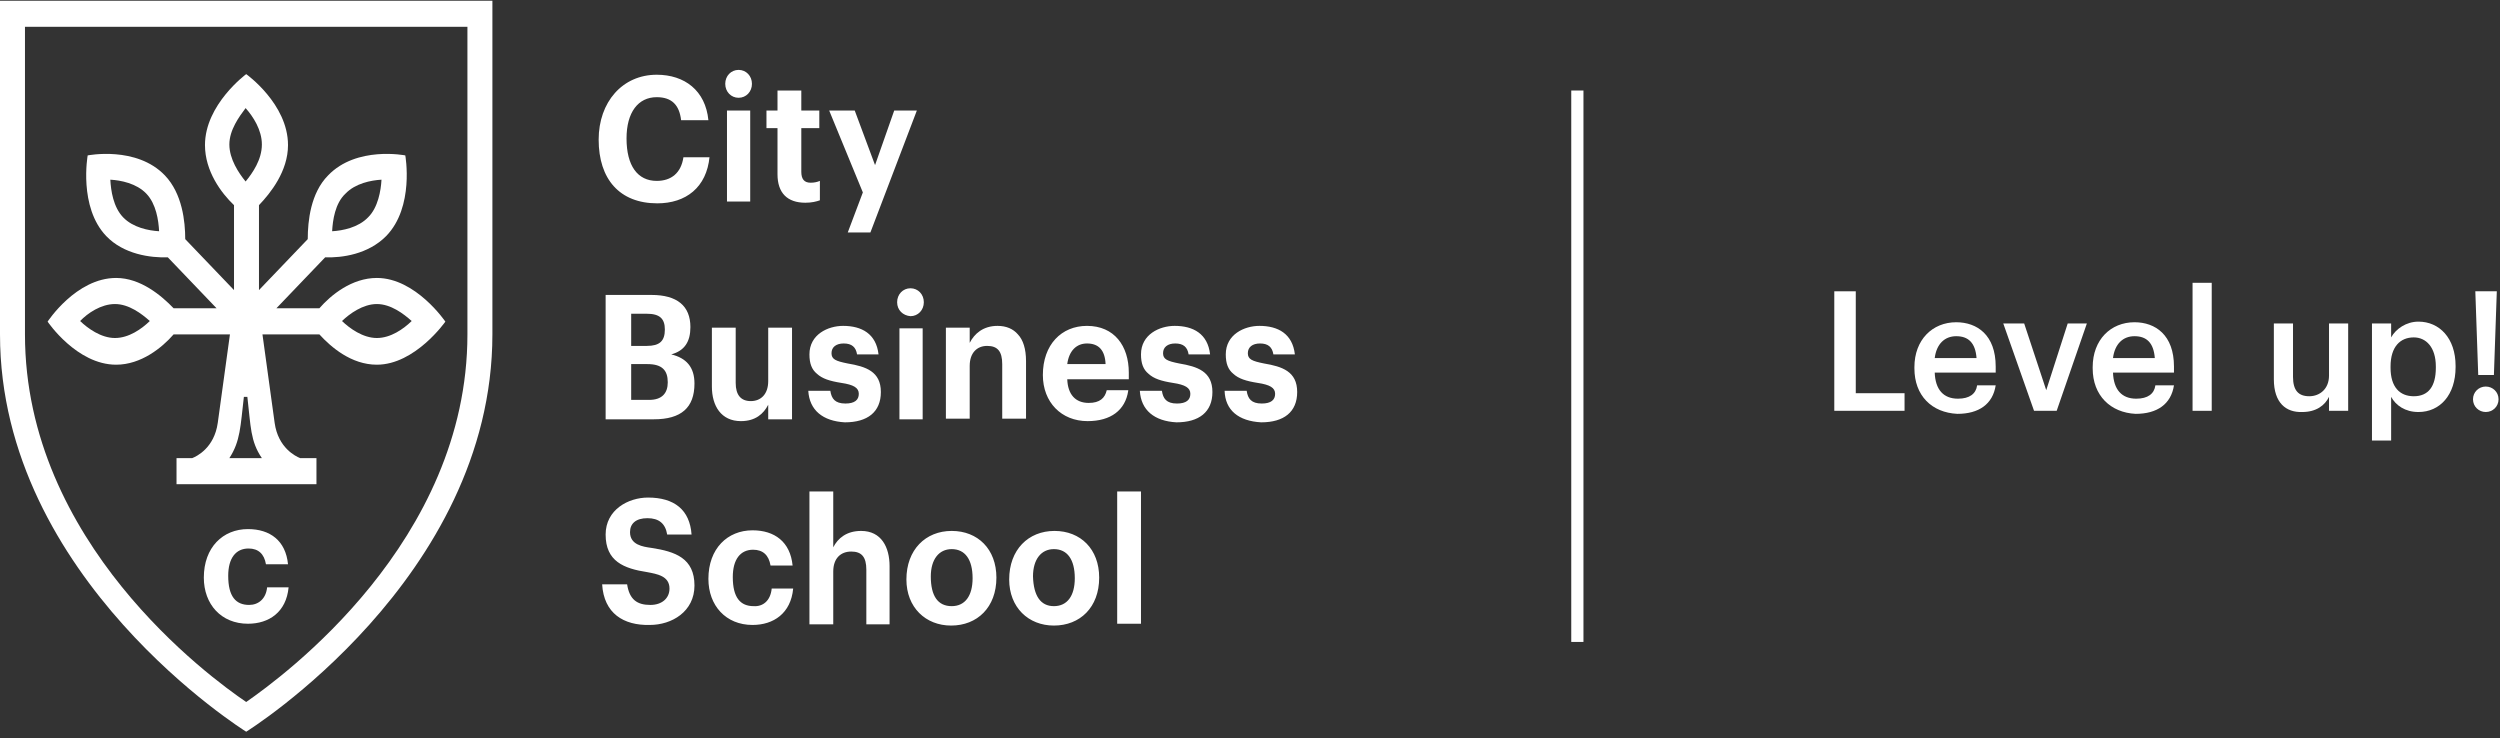
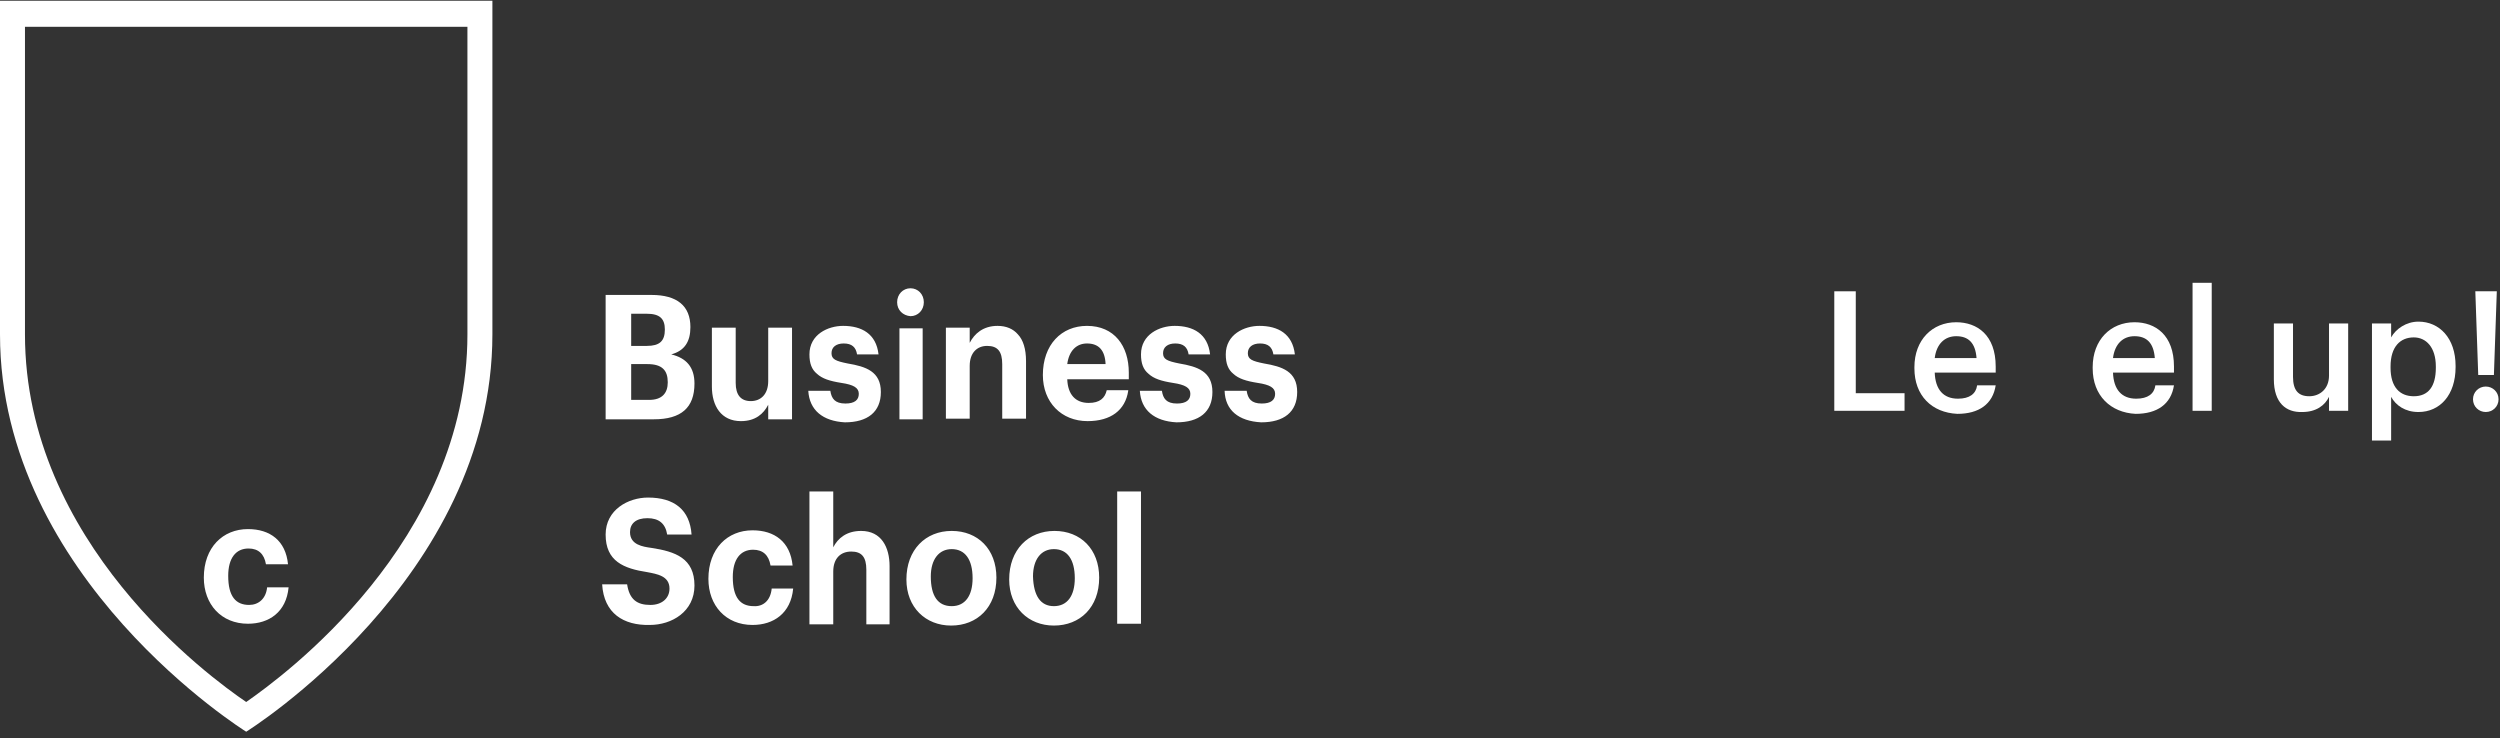
<svg xmlns="http://www.w3.org/2000/svg" width="413" height="122" viewBox="0 0 413 122" fill="none">
  <rect x="0" y="0" width="413" height="122" fill="#333333" stroke="none" />
  <path d="M100.05 48.724H107.628C111.849 48.724 114.055 50.528 114.055 54.036C114.055 56.441 113.096 57.944 110.889 58.546C113.383 59.147 114.726 60.65 114.726 63.356C114.726 67.365 112.52 69.269 108.012 69.269H100.05V48.724ZM104.271 51.831V57.143H106.861C108.971 57.143 109.834 56.341 109.834 54.437C109.834 52.633 108.971 51.831 106.861 51.831H104.271ZM104.271 60.149V66.062H107.244C109.355 66.062 110.314 64.96 110.314 63.156C110.314 61.151 109.355 60.149 106.957 60.149H104.271ZM130.842 54.236V69.269H126.909V66.864C126.141 68.367 124.798 69.57 122.4 69.57C119.139 69.57 117.604 67.064 117.604 63.857V54.136H121.537V63.256C121.537 65.26 122.4 66.262 124.031 66.262C125.662 66.262 126.909 65.16 126.909 62.955V54.136H130.842V54.236ZM133.528 64.559H137.173C137.365 65.862 137.941 66.663 139.667 66.663C141.201 66.663 141.874 66.062 141.874 65.06C141.874 64.058 141.01 63.557 138.995 63.256C137.077 62.955 135.83 62.554 134.966 61.753C134.103 61.051 133.719 60.049 133.719 58.546C133.719 55.239 136.789 53.835 139.283 53.835C142.353 53.835 144.751 55.138 145.134 58.546H141.586C141.393 57.343 140.722 56.742 139.379 56.742C138.132 56.742 137.365 57.343 137.365 58.345C137.365 59.347 138.036 59.648 140.05 60.049C143.024 60.55 145.519 61.352 145.519 64.759C145.519 68.066 143.312 69.77 139.571 69.77C135.926 69.57 133.719 67.766 133.528 64.559ZM148.205 49.927C148.205 48.624 149.164 47.622 150.411 47.622C151.658 47.622 152.617 48.624 152.617 49.927C152.617 51.23 151.658 52.232 150.411 52.232C149.164 52.132 148.205 51.23 148.205 49.927ZM152.424 54.236V69.269H148.588V54.236H152.424ZM160.195 54.236V56.642C160.961 55.138 162.401 53.835 164.799 53.835C166.238 53.835 167.389 54.337 168.156 55.239C169.02 56.14 169.5 57.644 169.5 59.648V69.169H165.567V60.149C165.567 58.044 164.799 57.143 163.073 57.143C161.442 57.143 160.195 58.245 160.195 60.45V69.169H156.262V54.136H160.195V54.236ZM186.383 64.559C185.903 67.766 183.504 69.57 179.667 69.57C175.351 69.57 172.281 66.463 172.281 61.953C172.281 56.942 175.351 53.835 179.571 53.835C184.08 53.835 186.478 57.143 186.478 61.552V62.655H176.31C176.405 65.16 177.652 66.563 179.859 66.563C181.682 66.563 182.545 65.761 182.833 64.459H186.383V64.559ZM179.571 56.742C177.844 56.742 176.598 57.944 176.31 60.149H182.641C182.545 57.844 181.49 56.742 179.571 56.742ZM188.301 64.559H191.946C192.137 65.862 192.713 66.663 194.44 66.663C195.974 66.663 196.646 66.062 196.646 65.06C196.646 64.058 195.782 63.557 193.768 63.256C191.849 62.955 190.602 62.554 189.74 61.753C188.875 61.051 188.492 60.049 188.492 58.546C188.492 55.239 191.561 53.835 194.056 53.835C197.126 53.835 199.524 55.138 199.907 58.546H196.358C196.167 57.343 195.494 56.742 194.152 56.742C192.905 56.742 192.137 57.343 192.137 58.345C192.137 59.347 192.809 59.648 194.823 60.049C197.797 60.55 200.291 61.352 200.291 64.759C200.291 68.066 198.085 69.77 194.344 69.77C190.699 69.57 188.492 67.766 188.301 64.559ZM202.305 64.559H205.951C206.143 65.862 206.717 66.663 208.444 66.663C209.979 66.663 210.65 66.062 210.65 65.06C210.65 64.058 209.788 63.557 207.773 63.256C205.855 62.955 204.608 62.554 203.745 61.753C202.881 61.051 202.498 60.049 202.498 58.546C202.498 55.239 205.567 53.835 208.061 53.835C211.13 53.835 213.529 55.138 213.912 58.546H210.364C210.171 57.343 209.5 56.742 208.157 56.742C206.91 56.742 206.143 57.343 206.143 58.345C206.143 59.347 206.814 59.648 208.829 60.049C211.802 60.55 214.295 61.352 214.295 64.759C214.295 68.066 212.089 69.77 208.349 69.77C204.608 69.57 202.401 67.766 202.305 64.559Z" fill="white" />
-   <path d="M117.22 25.875C116.74 30.986 113.287 33.592 108.587 33.592C102.352 33.592 98.898 29.583 98.898 23.069C98.898 16.856 102.831 12.346 108.491 12.346C113.095 12.346 116.548 14.952 117.028 19.862H112.52C112.232 17.357 110.985 16.054 108.491 16.054C105.421 16.054 103.503 18.56 103.503 22.869C103.503 27.378 105.325 29.884 108.491 29.884C110.889 29.884 112.52 28.581 112.903 25.975H117.22V25.875ZM119.81 13.85C119.81 12.547 120.769 11.545 122.016 11.545C123.263 11.545 124.222 12.547 124.222 13.85C124.222 15.152 123.263 16.154 122.016 16.154C120.769 16.154 119.81 15.152 119.81 13.85ZM123.935 18.259V33.291H120.098V18.259H123.935ZM128.443 28.781V21.165H126.62V18.259H128.443V14.952H132.376V18.259H135.35V21.165H132.376V28.381C132.376 29.583 132.856 30.184 133.911 30.184C134.486 30.184 134.966 30.084 135.445 29.884V33.09C134.87 33.291 134.103 33.491 133.047 33.491C130.074 33.491 128.443 31.888 128.443 28.781ZM136.98 18.259H141.201L144.558 27.278L147.724 18.259H151.465L143.791 38.402H140.05L142.543 31.788L136.98 18.259Z" fill="white" />
  <path d="M99.474 96.528H103.599C103.983 99.033 105.23 99.935 107.436 99.935C109.354 99.935 110.601 98.833 110.601 97.229C110.601 95.125 108.491 94.824 106.956 94.523C103.023 93.922 100.05 92.719 100.05 88.31C100.05 84.201 103.791 82.197 107.052 82.197C111.369 82.197 113.959 84.201 114.246 88.31H110.218C109.93 86.506 108.875 85.604 106.956 85.604C105.038 85.604 104.079 86.506 104.079 87.909C104.079 90.013 106.189 90.314 107.628 90.515C111.561 91.116 114.726 92.218 114.726 96.728C114.726 101.038 110.985 103.242 107.34 103.242C103.023 103.343 99.762 101.338 99.474 96.528ZM127.484 97.229H131.033C130.65 101.338 127.772 103.242 124.319 103.242C119.906 103.242 117.028 100.035 117.028 95.626C117.028 90.615 120.194 87.608 124.319 87.608C127.964 87.608 130.554 89.513 130.937 93.421H127.292C127.004 91.717 126.045 90.815 124.414 90.815C122.304 90.815 121.057 92.419 121.057 95.325C121.057 98.733 122.304 100.136 124.51 100.136C126.045 100.236 127.292 99.234 127.484 97.229ZM133.719 81.194H137.653V90.415C138.419 88.911 139.859 87.709 142.257 87.709C145.614 87.709 146.957 90.415 146.957 93.521V103.142H143.119V94.123C143.119 92.018 142.352 91.116 140.625 91.116C138.9 91.116 137.653 92.218 137.653 94.423V103.142H133.719V81.194ZM174.104 103.343C169.883 103.343 166.717 100.336 166.717 95.726C166.717 90.815 169.883 87.709 174.199 87.709C178.516 87.709 181.585 90.715 181.585 95.425C181.585 100.336 178.42 103.343 174.104 103.343ZM174.104 100.136C176.31 100.136 177.556 98.432 177.556 95.526C177.556 92.419 176.31 90.715 174.104 90.715C171.993 90.715 170.65 92.419 170.65 95.225C170.746 98.432 171.898 100.136 174.104 100.136ZM188.492 81.194V103.042H184.559V81.194H188.492ZM157.125 103.343C152.904 103.343 149.738 100.336 149.738 95.726C149.738 90.815 152.904 87.709 157.221 87.709C161.537 87.709 164.606 90.715 164.606 95.425C164.606 100.336 161.441 103.343 157.125 103.343ZM157.221 100.136C159.427 100.136 160.673 98.432 160.673 95.526C160.673 92.419 159.427 90.715 157.221 90.715C155.11 90.715 153.768 92.419 153.768 95.225C153.768 98.432 154.918 100.136 157.221 100.136Z" fill="white" />
  <path d="M81.344 55.239V0.12H0V55.239C0 95.626 40.672 120.88 40.672 120.88C40.672 120.88 81.344 95.626 81.344 55.239ZM40.672 115.97C34.629 111.861 4.125 89.613 4.125 55.239V4.43H77.219V55.239C77.219 89.513 46.715 111.761 40.672 115.97Z" fill="white" />
  <path d="M44.128 97.027H47.677C47.293 101.137 44.416 103.041 40.962 103.041C36.55 103.041 33.672 99.834 33.672 95.424C33.672 90.412 36.837 87.406 40.962 87.406C44.607 87.406 47.197 89.31 47.581 93.219H43.936C43.648 91.515 42.689 90.613 41.058 90.613C38.948 90.613 37.701 92.216 37.701 95.123C37.701 98.531 38.948 99.934 41.154 99.934C42.689 99.934 43.936 98.932 44.128 97.027Z" fill="white" />
-   <path d="M62.255 45.918C58.13 45.918 54.677 48.724 52.759 50.928H45.66L53.718 42.51C56.5 42.611 60.816 42.009 63.79 39.003C68.49 34.192 66.956 25.674 66.956 25.674C66.956 25.674 58.898 24.07 54.198 28.981C51.32 31.887 50.84 36.497 50.84 39.504L42.783 47.922V33.892C44.701 31.887 47.579 28.28 47.579 23.97C47.579 17.156 40.672 12.245 40.672 12.245C40.672 12.245 33.862 17.256 33.862 23.97C33.862 28.28 36.547 31.887 38.658 33.892V47.922L30.6 39.504C30.6 36.598 30.12 31.988 27.243 28.981C22.543 24.07 14.485 25.674 14.485 25.674C14.485 25.674 12.95 34.192 17.554 39.003C20.432 42.009 24.845 42.611 27.722 42.51L35.78 50.928H28.682C26.667 48.824 23.214 45.918 19.185 45.918C12.566 45.918 7.866 53.133 7.866 53.133C7.866 53.133 12.662 60.248 19.185 60.248C23.31 60.248 26.763 57.442 28.682 55.238H37.986L35.972 69.869C35.396 73.978 32.519 75.381 31.751 75.682H29.161V79.991H52.279V75.682H49.593C48.826 75.381 45.948 73.978 45.373 69.869L43.358 55.238H52.759C54.677 57.342 58.035 60.248 62.255 60.248C68.586 60.248 73.574 53.133 73.574 53.133C73.574 53.133 68.682 45.918 62.255 45.918ZM57.075 31.988C58.706 30.284 61.296 29.783 63.023 29.683C62.927 31.486 62.447 34.293 60.816 35.896C59.186 37.6 56.596 38.101 54.869 38.201C54.965 36.397 55.349 33.591 57.075 31.988ZM20.336 35.896C18.706 34.192 18.322 31.486 18.226 29.683C19.953 29.783 22.543 30.284 24.173 31.988C25.804 33.691 26.188 36.397 26.284 38.201C24.557 38.101 21.967 37.6 20.336 35.896ZM18.993 55.839C16.691 55.839 14.485 54.236 13.238 53.033C14.485 51.73 16.691 50.227 18.993 50.227C21.296 50.227 23.406 51.83 24.749 53.033C23.406 54.336 21.296 55.839 18.993 55.839ZM37.891 23.87C37.891 21.465 39.521 19.26 40.576 17.857C41.823 19.26 43.262 21.465 43.262 23.87C43.262 26.375 41.727 28.58 40.576 29.983C39.425 28.58 37.891 26.275 37.891 23.87ZM40.576 75.682H37.891C39.713 72.876 39.713 70.471 40.289 65.56H40.864C41.44 70.471 41.344 72.876 43.262 75.682H40.576ZM62.255 55.839C59.953 55.839 57.747 54.236 56.5 53.033C57.747 51.83 59.953 50.227 62.255 50.227C64.557 50.227 66.668 51.83 68.011 53.033C66.668 54.336 64.557 55.839 62.255 55.839Z" fill="white" />
  <path d="M306.574 48.122V64.958H314.631V67.864H303.025V48.122H306.574Z" fill="white" />
  <path d="M316.26 60.852V60.651C316.26 56.141 319.234 53.235 323.167 53.235C326.621 53.235 329.689 55.339 329.689 60.551V61.553H319.617C319.714 64.359 321.056 65.863 323.455 65.863C325.373 65.863 326.428 65.061 326.621 63.658H329.689C329.21 66.765 326.907 68.368 323.359 68.368C319.138 68.168 316.26 65.362 316.26 60.852ZM323.167 55.54C321.249 55.54 319.905 56.843 319.617 59.148H326.524C326.333 56.642 325.182 55.54 323.167 55.54Z" fill="white" />
-   <path d="M334.393 53.433L338.038 64.458L341.586 53.433H344.752L339.764 67.865H336.023L330.939 53.433H334.393Z" fill="white" />
  <path d="M345.711 60.852V60.651C345.711 56.141 348.685 53.235 352.616 53.235C356.07 53.235 359.14 55.339 359.14 60.551V61.553H349.068C349.164 64.359 350.507 65.863 352.904 65.863C354.823 65.863 355.878 65.061 356.07 63.658H359.14C358.661 66.765 356.358 68.368 352.809 68.368C348.685 68.168 345.711 65.362 345.711 60.852ZM352.616 55.54C350.698 55.54 349.356 56.843 349.068 59.148H355.975C355.782 56.642 354.631 55.54 352.616 55.54Z" fill="white" />
-   <path d="M365.376 46.719V67.865H362.21V46.719H365.376Z" fill="white" />
+   <path d="M365.376 46.719V67.865H362.21V46.719H365.376" fill="white" />
  <path d="M375.64 62.653V53.433H378.805V62.252C378.805 64.457 379.668 65.459 381.491 65.459C383.218 65.459 384.753 64.256 384.753 62.052V53.433H387.918V67.864H384.753V65.559C384.081 66.962 382.642 68.065 380.34 68.065C377.655 68.165 375.64 66.561 375.64 62.653Z" fill="white" />
  <path d="M395.016 53.435V55.739C395.783 54.337 397.51 53.134 399.523 53.134C402.977 53.134 405.663 55.84 405.663 60.449V60.65C405.663 65.259 403.073 68.065 399.523 68.065C397.317 68.065 395.783 66.963 395.016 65.56V72.775H391.85V53.435H395.016ZM402.401 60.75V60.55C402.401 57.343 400.77 55.739 398.756 55.739C396.549 55.739 394.919 57.243 394.919 60.55V60.75C394.919 63.957 396.454 65.46 398.756 65.46C401.155 65.46 402.401 63.856 402.401 60.75Z" fill="white" />
  <path d="M408.54 65.96C408.54 64.758 409.499 63.856 410.65 63.856C411.8 63.856 412.76 64.758 412.76 65.96C412.76 67.163 411.8 68.065 410.65 68.065C409.499 68.065 408.54 67.163 408.54 65.96ZM412.473 48.122L411.993 61.952H409.403L408.923 48.122H412.473Z" fill="white" />
-   <path d="M261.587 14.952H259.572V106.048H261.587V14.952Z" fill="white" />
</svg>